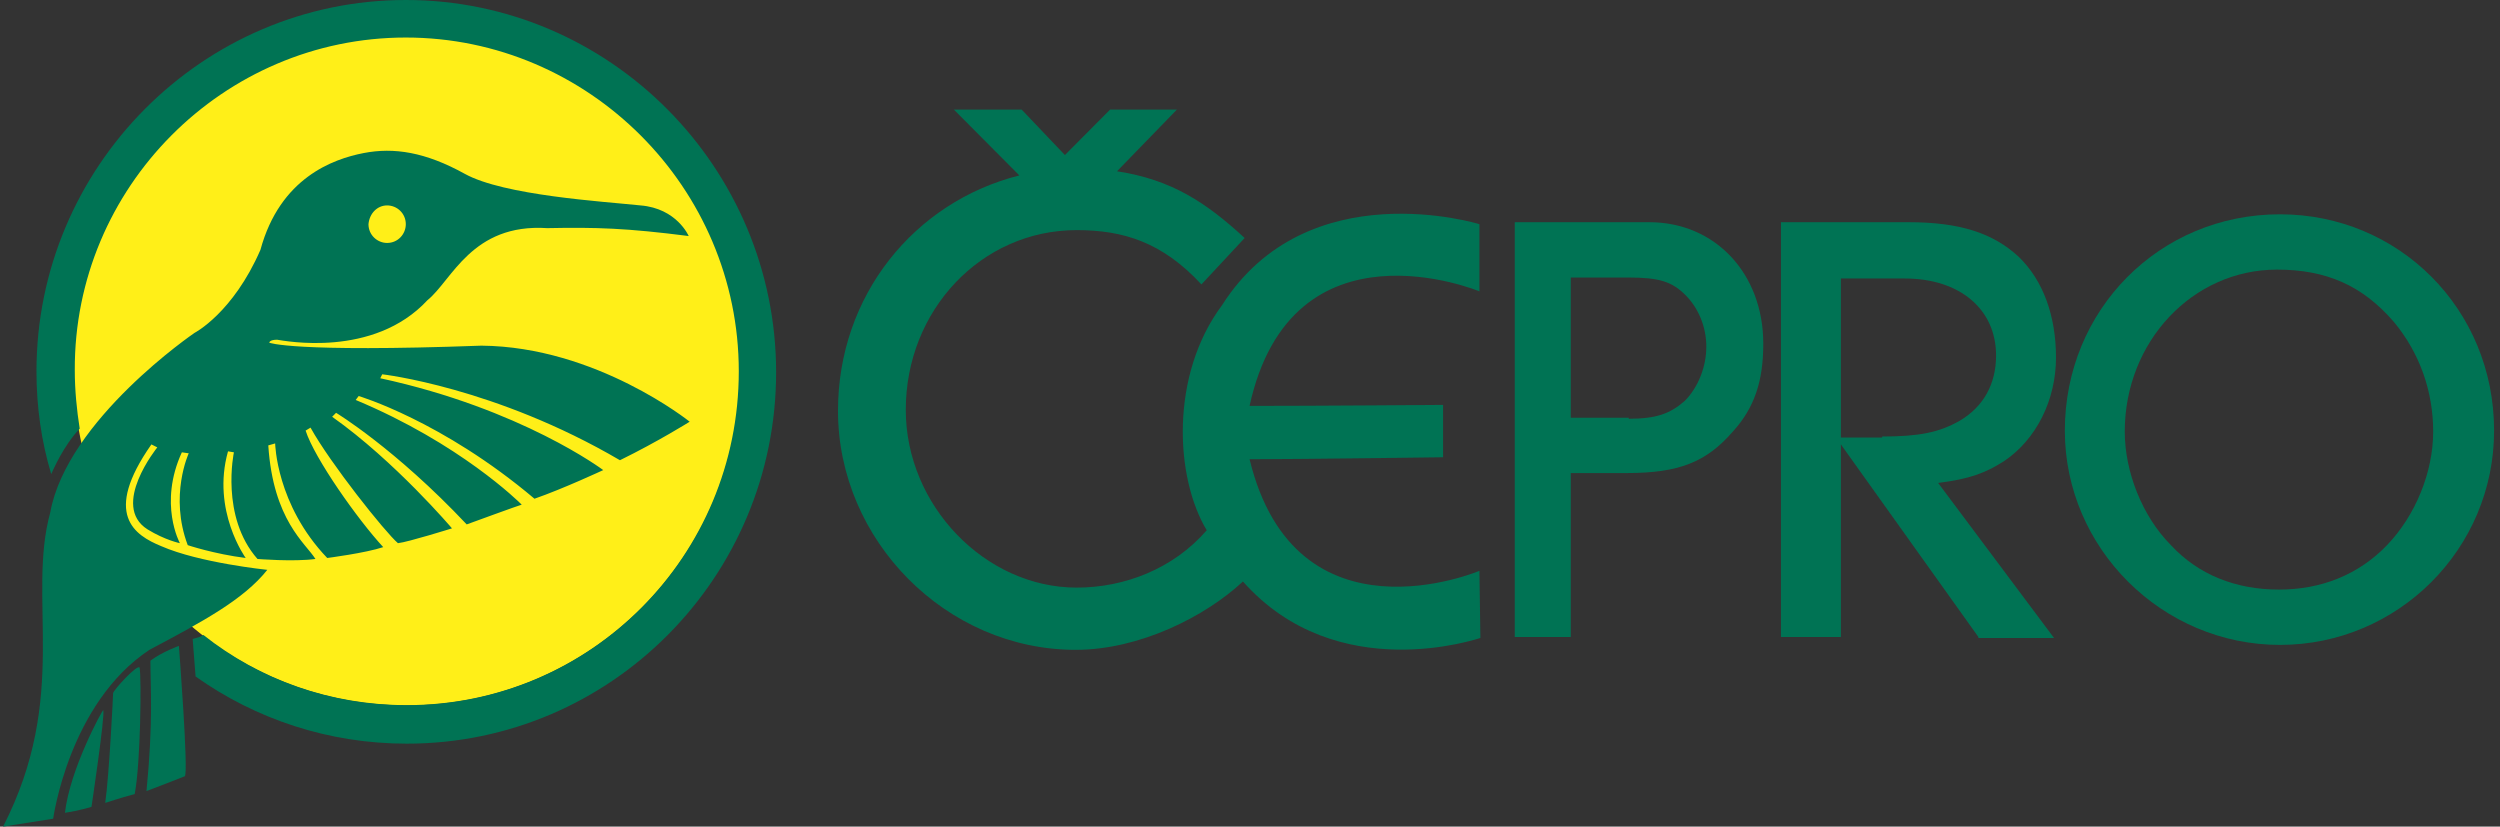
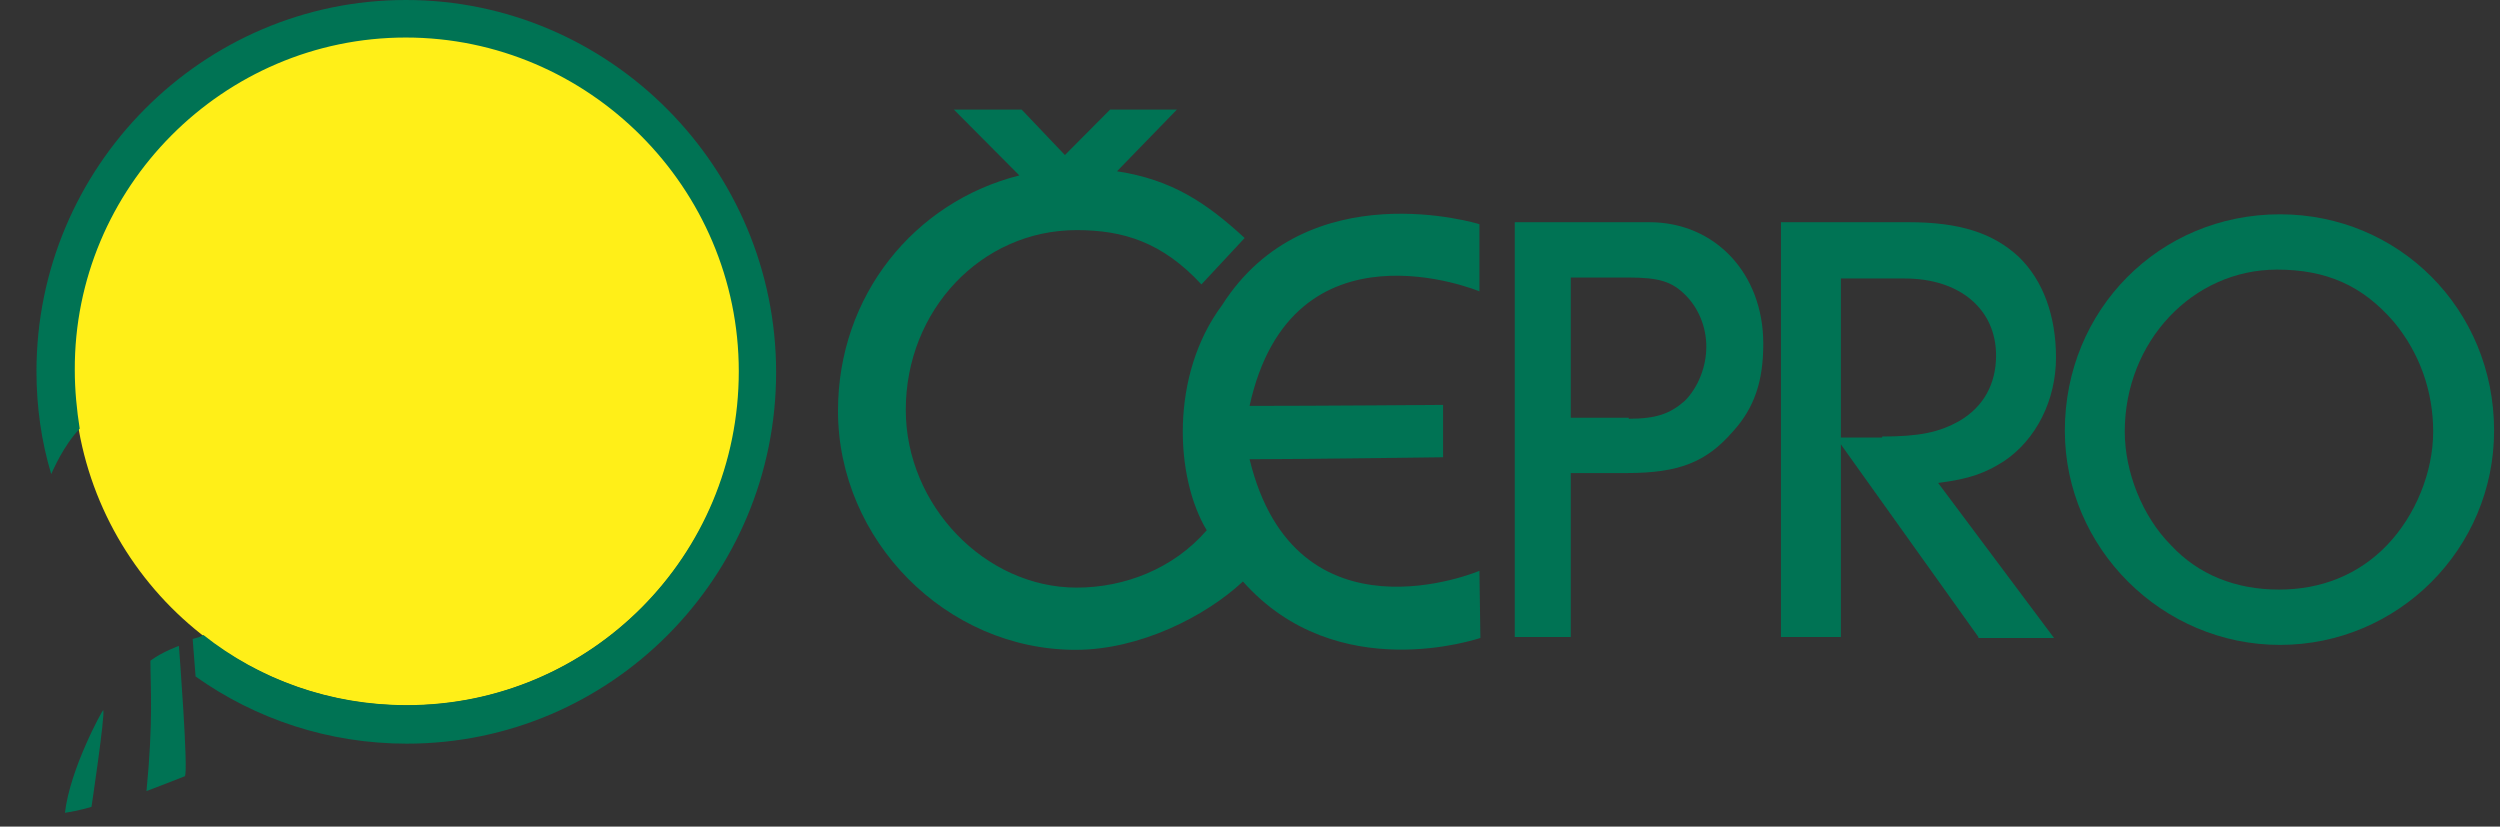
<svg xmlns="http://www.w3.org/2000/svg" width="248" height="82" viewBox="0 0 248 82" fill="none">
  <rect x="0" y="0" width="248" height="82" fill="#333333" stroke="none" />
  <path d="M40.34 69.979C58.585 69.979 73.375 55.122 73.375 36.794C73.375 18.467 58.585 3.609 40.34 3.609C22.096 3.609 7.306 18.467 7.306 36.794C7.306 55.122 22.096 69.979 40.34 69.979Z" fill="#FFEF18" />
  <path d="M40.256 0C20.086 0 3.618 16.557 3.618 36.836C3.618 40.363 4.106 43.792 5.08 47.025C5.275 46.633 6.249 44.282 7.906 42.519C7.613 40.657 7.419 38.698 7.419 36.738C7.321 18.614 22.132 3.723 40.256 3.723C58.38 3.723 73.288 18.614 73.288 36.836C73.288 55.157 58.575 69.95 40.353 69.95C32.753 69.95 25.737 67.403 20.183 62.994L19.793 63.19L19.111 63.386L19.404 67.109C25.348 71.321 32.558 73.771 40.353 73.771C60.621 73.771 76.991 57.214 76.991 36.934C76.991 16.655 60.523 0 40.256 0Z" fill="#007354" />
-   <path d="M26.712 33.995C26.712 33.995 26.712 33.701 27.491 33.701C28.173 33.799 37.04 35.563 42.4 29.782C44.836 27.823 46.784 22.141 54.287 22.631C59.159 22.533 62.18 22.631 68.319 23.415C68.319 23.415 67.149 20.671 63.544 20.378C59.841 19.986 50 19.398 46.102 17.242C42.205 15.087 39.087 14.597 36.066 15.185C33.045 15.773 27.784 17.634 25.835 24.786C23.106 31.056 19.306 33.016 19.306 33.016C19.306 33.016 6.639 41.637 4.983 50.846C2.644 59.369 6.931 69.068 0.305 82L5.275 81.216C5.275 81.216 6.834 69.754 14.824 64.463C20.183 61.622 24.178 59.467 26.517 56.528C26.517 56.528 19.793 55.842 15.993 54.177C13.362 53.099 10.147 51.042 15.019 44.086L15.604 44.38C15.604 44.38 10.926 50.16 14.629 52.511C16.383 53.589 17.845 53.883 17.845 53.883C17.845 53.883 15.701 49.964 18.04 44.87L18.722 44.968C18.722 44.968 16.773 49.18 18.624 54.079C18.624 54.079 21.255 54.961 24.373 55.352C24.373 55.352 20.963 50.65 22.619 44.772L23.204 44.87C23.204 44.87 21.84 51.238 25.542 55.45C25.542 55.45 29.148 55.744 31.291 55.45C30.317 53.883 27.102 51.63 26.614 44.184L27.296 43.988C27.296 43.988 27.394 50.062 32.461 55.352C32.461 55.352 36.261 54.863 38.015 54.275C35.481 51.532 31.194 45.458 30.317 42.715L30.804 42.42C32.753 45.947 38.21 52.805 39.476 53.883C40.451 53.785 44.836 52.413 44.836 52.413C44.836 52.413 39.184 45.752 32.948 41.343L33.338 40.951C33.338 40.951 39.184 44.478 46.297 52.022C46.297 52.022 51.656 50.062 51.754 50.062C51.462 49.768 45.615 43.988 35.286 39.677L35.579 39.286C35.579 39.286 43.861 41.735 53.02 49.474C55.846 48.495 59.841 46.633 59.841 46.633C59.841 46.633 51.754 40.559 37.722 37.522L37.917 37.13C37.917 37.13 49.123 38.404 61.498 45.654C65.298 43.792 68.416 41.833 68.416 41.833C68.416 41.833 59.159 34.387 47.759 34.289C28.953 34.975 26.712 33.995 26.712 33.995ZM38.404 20.378C39.379 20.378 40.256 21.161 40.256 22.239C40.256 23.219 39.476 24.1 38.404 24.1C37.43 24.1 36.553 23.317 36.553 22.239C36.651 21.161 37.43 20.378 38.404 20.378Z" fill="#007354" />
  <path d="M6.444 80.628C7.808 80.432 9.075 80.041 9.075 80.041C9.075 80.041 10.439 70.93 10.244 70.44C10.147 70.44 6.931 76.318 6.444 80.628Z" fill="#007354" />
  <path d="M14.921 65.541C14.921 68.186 15.214 71.517 14.532 78.473C14.532 78.473 16.87 77.591 18.332 77.004C18.722 76.71 17.747 64.072 17.747 64.072C17.747 64.072 16.091 64.659 14.921 65.541Z" fill="#007354" />
-   <path d="M11.219 68.774C11.219 69.068 10.829 76.906 10.439 79.649C10.439 79.649 11.901 79.159 13.362 78.767C13.947 75.73 14.044 67.305 13.85 66.227C13.655 65.835 11.219 68.48 11.219 68.774Z" fill="#007354" />
  <path d="M123.957 45.556C128.732 45.556 143.153 45.36 143.153 45.36V40.167C143.153 40.167 130.68 40.265 123.957 40.265C128.147 21.161 146.758 28.901 146.758 28.901V22.239C146.758 22.239 129.706 16.949 121.229 30.272C116.057 37.206 116.549 47.361 119.709 52.603C116.399 56.422 111.559 58.291 106.807 58.291C97.746 58.291 89.853 50.16 89.853 40.657C89.853 30.762 97.356 22.827 106.807 22.827C111.387 22.827 115.285 24.002 119.182 28.215L123.47 23.61C119.654 20.094 116.225 17.817 110.806 16.991L116.746 10.874H110.12L105.638 15.381L101.351 10.874H94.627L101.12 17.403C90.692 20.032 83.129 29.325 83.129 40.755C83.129 53.589 93.848 64.463 106.71 64.463C113.059 64.463 119.591 61.148 123.299 57.683C132.645 68.225 146.767 63.288 146.855 63.288L146.758 56.626C146.758 56.626 128.537 64.366 123.957 45.556Z" fill="#007354" />
  <path d="M163.615 22.043H150.266V63.19H155.82V46.927H161.374C166.538 46.927 169.267 45.849 171.897 42.812C174.041 40.461 174.918 37.816 174.918 34.093C174.918 27.137 170.144 22.043 163.615 22.043ZM167.123 39.775C165.661 41.049 164.297 41.539 161.569 41.539V41.441H155.82V27.529H161.471C164.589 27.529 165.856 27.921 167.22 29.293C168.487 30.566 169.267 32.428 169.267 34.387C169.267 36.346 168.487 38.404 167.123 39.775Z" fill="#007354" />
  <path d="M226.172 21.259C214.187 21.259 204.832 30.762 204.832 42.715C204.832 54.373 214.479 63.974 226.172 63.974C237.864 63.974 247.414 54.471 247.414 42.715C247.414 30.664 237.962 21.259 226.172 21.259ZM236.793 54.079C233.967 57.018 230.264 58.487 226.074 58.487C221.787 58.487 218.084 57.018 215.356 54.079C212.53 51.238 210.776 46.829 210.776 42.812C210.776 33.897 217.499 26.745 225.879 26.745C230.751 26.745 234.357 28.313 237.475 31.938C240.008 34.975 241.372 38.796 241.372 42.812C241.372 46.829 239.618 51.14 236.793 54.079Z" fill="#007354" />
  <path d="M203.955 35.465C203.955 31.35 202.689 27.823 200.253 25.472C197.719 23.121 194.406 22.043 189.339 22.043H176.672V63.19H182.616V44.086L196.258 63.19V63.288H203.76L192.262 47.907C195.381 47.515 196.94 46.927 198.791 45.752C202.007 43.596 203.955 39.677 203.955 35.465ZM194.406 41.735C192.36 42.91 190.314 43.302 186.708 43.302V43.4H182.616V27.627H188.95C194.406 27.627 198.011 30.664 198.011 35.269C198.011 38.11 196.745 40.363 194.406 41.735Z" fill="#007354" />
</svg>